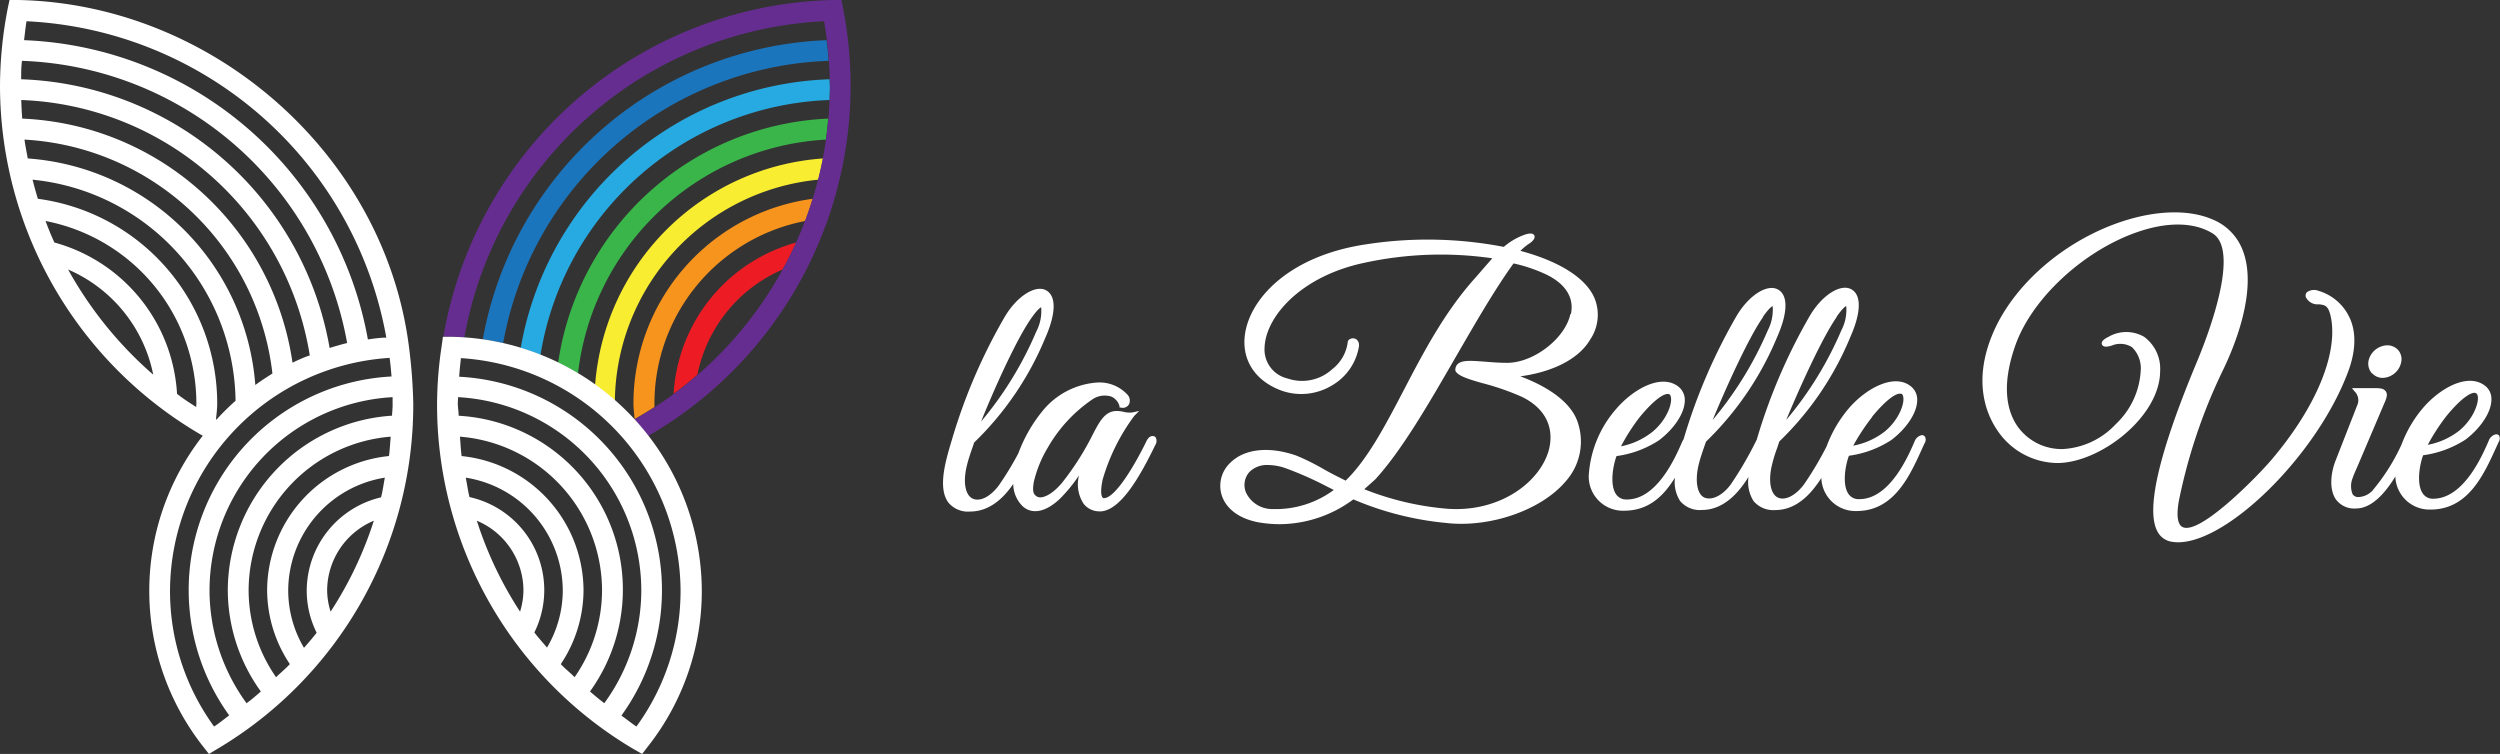
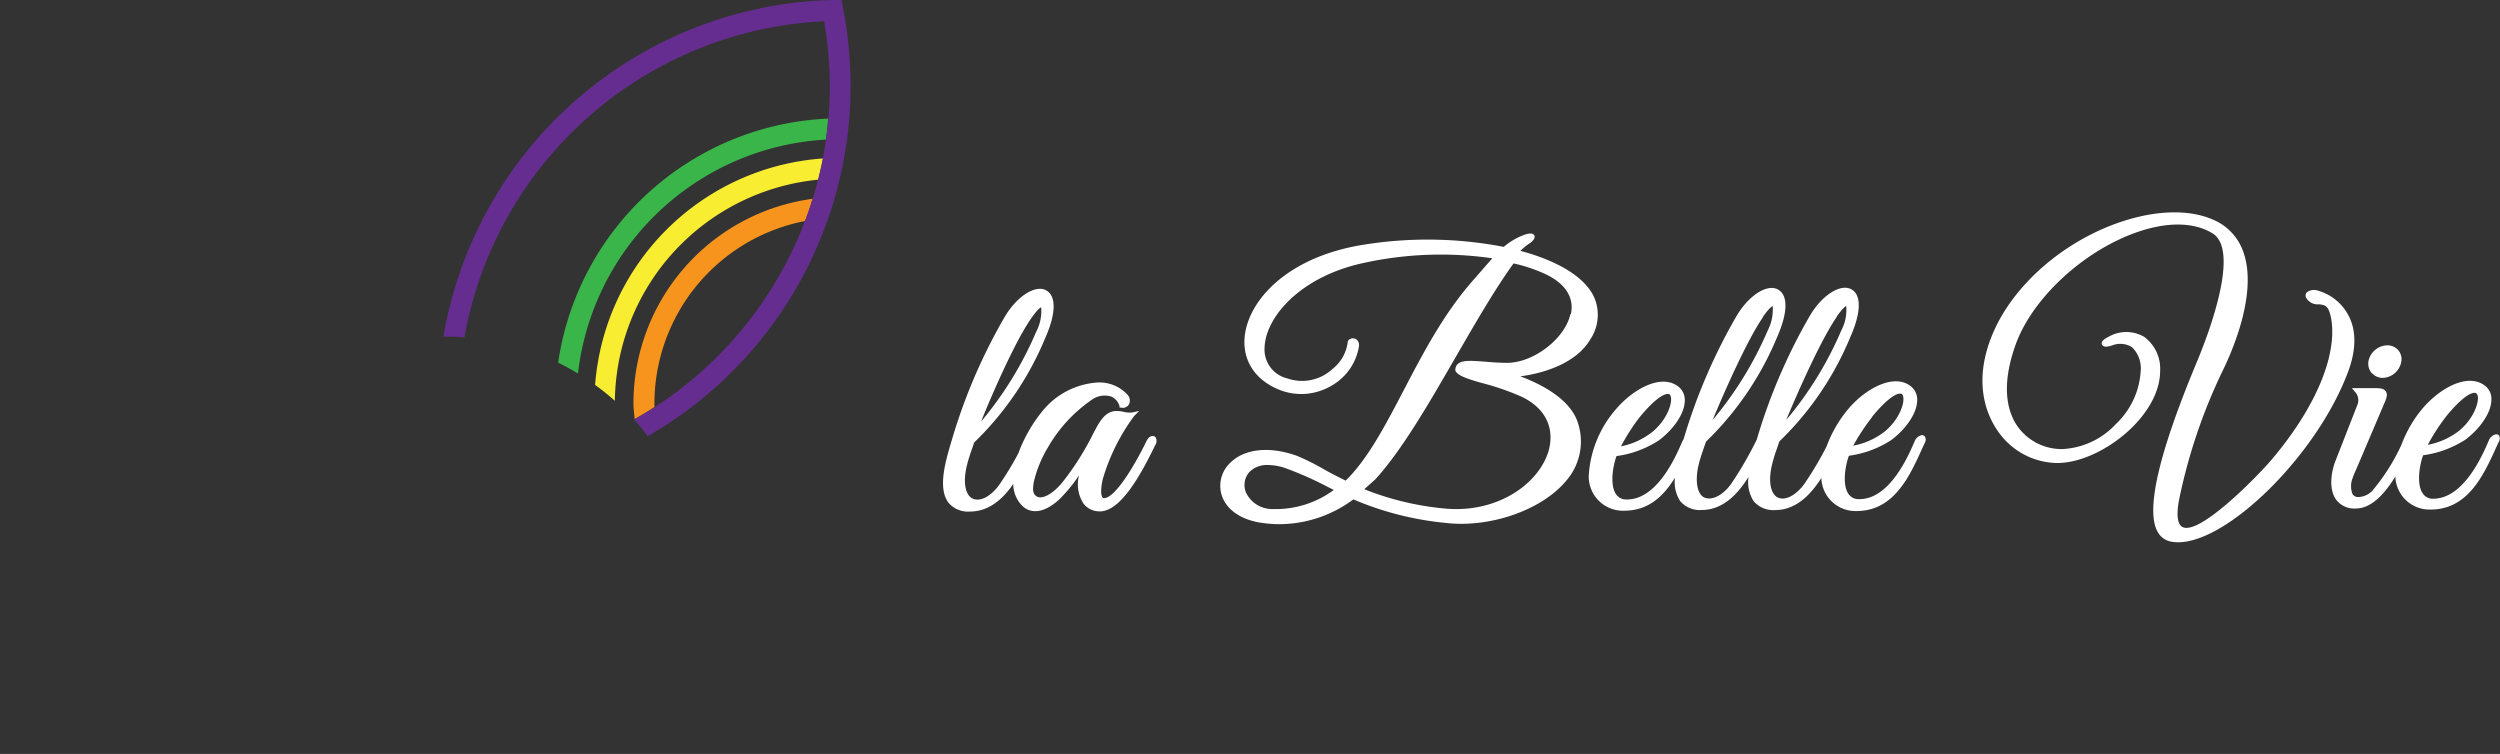
<svg xmlns="http://www.w3.org/2000/svg" viewBox="0 0 302.47 91.22">
  <rect x="0" y="0" width="302.47" height="91.22" fill="#333333" stroke="none" />
  <defs>
    <style>.cls-1{fill:#fff;}.cls-2{fill:#ed1c24;}.cls-3{fill:#f7941d;}.cls-4{fill:#39b54a;}.cls-5{fill:#1b75bc;}.cls-6{fill:#f9ed32;}.cls-7{fill:#662d91;}.cls-8{fill:#27aae1;}</style>
  </defs>
  <title>logo-full-h-light1</title>
  <g id="Layer_2" data-name="Layer 2">
    <g id="Layer_1-2" data-name="Layer 1">
-       <path class="cls-1" d="M49.45,41.73C46.39,18.61,25.7.47,2.2,0L1.15,0,.94,1A49.55,49.55,0,0,0,0,10.55,48.91,48.91,0,0,0,24.53,52.72a30.47,30.47,0,0,0,.06,37.62l.69.88.95-.57A48.4,48.4,0,0,0,50,48.8,63.52,63.52,0,0,0,49.45,41.73Zm-2.71-.88c-.75,0-1.5.11-2.23.22A44,44,0,0,0,2.91,4.86c.1-.76.17-1.53.3-2.29A46.49,46.49,0,0,1,46.74,40.85Zm-20.53,9.9-.08,0c.06-.63.15-1.25.15-1.9A25,25,0,0,0,4.58,24.05c-.23-.76-.44-1.53-.64-2.31A27.24,27.24,0,0,1,28.5,48.49,28.74,28.74,0,0,0,26.21,50.75Zm-2.47-1.5c-.79-.51-1.57-1-2.32-1.6A20.2,20.2,0,0,0,6.58,29.34c-.39-.85-.74-1.72-1.07-2.6A22.51,22.51,0,0,1,23.76,48.8C23.76,49,23.74,49.1,23.74,49.25Zm7.15-2.67A29.73,29.73,0,0,0,3.36,19.17c-.14-.76-.29-1.51-.4-2.28a32,32,0,0,1,30,28.3C32.27,45.63,31.57,46.08,30.89,46.58Zm4.5-2.7A34.53,34.53,0,0,0,2.69,14.35c-.06-.74-.09-1.49-.12-2.25A36.74,36.74,0,0,1,37.48,43C36.77,43.23,36.08,43.55,35.39,43.88Zm4.49-1.78A39.26,39.26,0,0,0,2.56,9.59c0-.75,0-1.49.1-2.23A41.47,41.47,0,0,1,42,41.5C41.3,41.67,40.59,41.88,39.88,42.1ZM8.24,32.61a17.62,17.62,0,0,1,10.3,12.72A46.92,46.92,0,0,1,8.24,32.61ZM25.9,87.9a27.87,27.87,0,0,1-5.33-16.46A28.34,28.34,0,0,1,47.14,43.3c.11.8.17,1.52.23,2.25a25.88,25.88,0,0,0-19.64,41C27.12,87,26.55,87.49,25.9,87.9ZM40,74a8.82,8.82,0,0,1-.42-2.53A9.19,9.19,0,0,1,45.23,63,45.46,45.46,0,0,1,40,74Zm6.11-13.83a11.64,11.64,0,0,0-9,11.3,11.41,11.41,0,0,0,1.2,5.08c-.48.63-1,1.22-1.53,1.83a13.65,13.65,0,0,1-1.91-6.91A13.89,13.89,0,0,1,46.56,57.79C46.41,58.58,46.31,59.37,46.11,60.14Zm1-5A16.39,16.39,0,0,0,32.32,71.44a16.18,16.18,0,0,0,2.75,8.91c-.52.56-1.12,1.05-1.67,1.58a18.44,18.44,0,0,1-3.32-10.49A18.7,18.7,0,0,1,47.27,52.83C47.2,53.61,47.17,54.4,47.06,55.18Zm.37-4.88A21.22,21.22,0,0,0,27.56,71.44a21,21,0,0,0,4,12.22c-.56.49-1.14,1-1.73,1.42a23.21,23.21,0,0,1-4.48-13.64A23.46,23.46,0,0,1,47.5,48.05c0,.25,0,.51,0,.75C47.52,49.3,47.45,49.79,47.43,50.3Z" />
-       <path class="cls-2" d="M94.68,32.61c.59-1.07,1.15-2.15,1.66-3.27A20.19,20.19,0,0,0,81.5,47.65c1-.74,2-1.51,2.88-2.32A17.62,17.62,0,0,1,94.68,32.61Z" />
      <path class="cls-3" d="M97.41,26.74c.34-.88.64-1.78.92-2.69A25,25,0,0,0,76.64,48.8c0,.65.09,1.27.15,1.9.81-.46,1.61-.94,2.39-1.45,0-.15,0-.3,0-.45A22.5,22.5,0,0,1,97.41,26.74Z" />
      <path class="cls-4" d="M67.53,43.88c.82.4,1.62.84,2.4,1.31a32,32,0,0,1,30-28.3c.11-.84.2-1.69.27-2.54A34.53,34.53,0,0,0,67.53,43.88Z" />
-       <path class="cls-5" d="M60.88,41.5A41.48,41.48,0,0,1,100.26,7.36c-.06-.84-.15-1.67-.26-2.5A44,44,0,0,0,58.41,41.07C59.24,41.18,60.07,41.32,60.88,41.5Z" />
      <path class="cls-6" d="M72,46.57c.83.6,1.62,1.24,2.39,1.92A27.24,27.24,0,0,1,99,21.74c.22-.85.41-1.7.58-2.57A29.73,29.73,0,0,0,72,46.57Z" />
      <path class="cls-7" d="M102,1l-.2-1-1,0A49,49,0,0,0,53.65,40.73l1.05,0c.5,0,1,.06,1.48.1A46.48,46.48,0,0,1,99.7,2.57a45.77,45.77,0,0,1,.7,8,46.38,46.38,0,0,1-23.69,40.2h0c.58.63,1.13,1.28,1.66,2h0a48.9,48.9,0,0,0,24.54-42.17A48.79,48.79,0,0,0,102,1Z" />
-       <path class="cls-8" d="M100.36,9.59A39.26,39.26,0,0,0,63,42.1a25.12,25.12,0,0,1,2.39.85A36.76,36.76,0,0,1,100.35,12.1c0-.51.05-1,.05-1.55C100.4,10.23,100.37,9.91,100.36,9.59Z" />
-       <path class="cls-1" d="M52.88,48.8A48.4,48.4,0,0,0,76.69,90.65l1,.57.68-.88a30.37,30.37,0,0,0,6.54-18.9A30.86,30.86,0,0,0,54.7,40.75l-1.11,0-.15,1.09A48.26,48.26,0,0,0,52.88,48.8Zm2.54-.75A23.47,23.47,0,0,1,77.59,71.44a23.21,23.21,0,0,1-4.48,13.64c-.59-.46-1.17-.93-1.73-1.42A21.07,21.07,0,0,0,55.49,50.3c0-.51-.1-1-.1-1.5C55.39,48.56,55.42,48.3,55.42,48.05ZM75.18,86.58a25.87,25.87,0,0,0-19.63-41c.06-.73.12-1.45.22-2.25A28.34,28.34,0,0,1,82.34,71.44,27.86,27.86,0,0,1,77,87.9C76.37,87.49,75.8,87,75.18,86.58Zm-7.33-6.23a16.18,16.18,0,0,0,2.75-8.91A16.4,16.4,0,0,0,55.85,55.18c-.1-.78-.14-1.57-.2-2.35A18.7,18.7,0,0,1,72.84,71.44a18.44,18.44,0,0,1-3.32,10.49C69,81.4,68.37,80.91,67.85,80.35ZM62.92,74a45.46,45.46,0,0,1-5.23-11,9.18,9.18,0,0,1,5.64,8.46A8.81,8.81,0,0,1,62.92,74ZM56.8,60.14c-.19-.77-.29-1.56-.45-2.35A13.89,13.89,0,0,1,68.09,71.44a13.65,13.65,0,0,1-1.91,6.91c-.51-.61-1.05-1.2-1.53-1.83A11.53,11.53,0,0,0,56.8,60.14Z" />
      <path class="cls-1" d="M139.41,52.76c-.26,0-.51.23-.69.59-1.56,3.2-3.84,6.92-5.16,6.92h0a.17.17,0,0,1-.16-.08c-.11-.12-.32-.58,0-2.14a24.23,24.23,0,0,1,3.83-7.73l.6-.6-.83.18a2.88,2.88,0,0,1-1.08-.08,4.63,4.63,0,0,0-.62-.09c-1.55-.11-2.23,1.19-3.08,2.82a33.27,33.27,0,0,1-3.71,5.84c-1.21,1.46-2.42,2-3,1.71s-.58-.81-.44-1.75a14.44,14.44,0,0,1,1.68-4.16,17.69,17.69,0,0,1,5.49-5.92,2.65,2.65,0,0,1,2.21-.29,1.76,1.76,0,0,1,1,1.18l0,.15.15,0a.87.87,0,0,0,1-.4,1.07,1.07,0,0,0-.27-1.24,4.59,4.59,0,0,0-3.56-1.39,9.35,9.35,0,0,0-6.56,3.35,17.84,17.84,0,0,0-3,5.21,37.57,37.57,0,0,1-2.33,3.84c-1,1.38-2.29,2.06-3.19,1.65s-1.22-2-.69-4.08c.16-.66.38-1.29.57-1.86.11-.3.21-.59.28-.84a37.52,37.52,0,0,0,8.61-12.65c1.33-3,1.35-5.13.08-5.79s-3.5.7-5,3.26a67.44,67.44,0,0,0-6.39,14.9l-.16.53c-.61,2.1-1.53,5.27-.25,7a3.08,3.08,0,0,0,2.63,1.09h0c2.28,0,4-1.54,5.22-3.34a3.82,3.82,0,0,0,1.12,2.68c1.14,1.07,2.84.73,4.54-.9a18.11,18.11,0,0,0,2.3-2.82,4.28,4.28,0,0,0,.57,3.46,2.44,2.44,0,0,0,1.93.9h.18c2.43-.2,4.77-4.36,6.53-8a.93.93,0,0,0,.07-.94A.44.44,0,0,0,139.41,52.76ZM124.8,38.46h0c.87-1.24,1.17-1.27,1.17-1.29a5.37,5.37,0,0,1-.59,2.94A43,43,0,0,1,118.7,51C120.14,47.41,122.93,41.1,124.8,38.46Zm67.6,2.61a5.34,5.34,0,0,0,.55-4.92c-1-2.47-4.23-4.52-9-5.8a7.25,7.25,0,0,1,.92-.78c.65-.4.91-.79.76-1.09s-.62-.3-1.39,0a8,8,0,0,0-2.3,1.39,48.59,48.59,0,0,0-16.52-.33c-9.58,1.38-14.4,6.77-14.83,11.21-.29,3,1.43,5.46,4.6,6.56a7.18,7.18,0,0,0,6-.7,6.7,6.7,0,0,0,3.23-4.72v-.08a.82.82,0,0,0-.36-.78.74.74,0,0,0-.74,0,.47.47,0,0,0-.27.45,4.94,4.94,0,0,1-1.87,3.19,5.41,5.41,0,0,1-5.41,1.12A3.6,3.6,0,0,1,153,42c.16-3.73,4.42-8.57,12-10.19a43.55,43.55,0,0,1,15.55-.56l-2.09,2.4c-3.68,4.1-6.21,8.93-8.65,13.61-2.23,4.26-4.33,8.28-7,10.89-1.05-.52-2-1-2.82-1.48a27.25,27.25,0,0,0-3.15-1.55c-3.3-1.15-6.29-.83-8,.88a3.82,3.82,0,0,0-1,4c.62,1.78,2.48,3,5.13,3.3a14.37,14.37,0,0,0,1.85.12,15.07,15.07,0,0,0,8.92-3,37.4,37.4,0,0,0,11.11,2.84c5.34.65,11.6-1.51,14.56-5a7.23,7.23,0,0,0,1.53-7c-.88-3-4.59-4.83-7-5.73C187.08,45.12,190.79,43.82,192.4,41.07ZM154,61.59a3.5,3.5,0,0,1-3.25-2,2.36,2.36,0,0,1,.44-2.51,3,3,0,0,1,2.23-.82,6.67,6.67,0,0,1,2.16.4,42.39,42.39,0,0,1,4.79,2.11l1,.51A11.81,11.81,0,0,1,154,61.59Zm36-23.6c-.62,2.93-4.38,5.86-7.58,5.91-1,0-1.91-.07-2.74-.14-1.61-.12-2.77-.22-3.31.28a.94.94,0,0,0-.29.71l0,.1c.27.6,1.47,1,3.29,1.51A30.74,30.74,0,0,1,184.1,48c2.84,1.36,4,3.71,3.29,6.45-1.08,3.94-6.07,7.67-12.55,7.08a34.91,34.91,0,0,1-9.78-2.34L166.39,58c3.21-3.5,6.48-9.17,9.65-14.66,2.32-4,4.72-8.2,7.08-11.47a18.79,18.79,0,0,1,3.74,1.24C189.38,34.25,190.49,36,190.06,38ZM232.5,52.65a1.18,1.18,0,0,0-.85.74c-.75,1.74-3,7-6.69,7h0a1.47,1.47,0,0,1-1.33-.65c-.77-1.15-.36-3.47.07-4.6a12.46,12.46,0,0,0,5.14-1.91c1.9-1.45,3.12-3.35,3.12-4.83a2.05,2.05,0,0,0-.82-1.7c-2-1.54-5.41.28-7.52,2.78A15.18,15.18,0,0,0,221,54a40.62,40.62,0,0,1-2.7,4.55c-1,1.38-2.3,2.06-3.19,1.65s-1.22-2-.69-4.08a16.82,16.82,0,0,1,.57-1.85c.11-.31.2-.6.28-.85a37.32,37.32,0,0,0,8.6-12.65c1.33-3,1.36-5.13.08-5.79s-3.5.7-5,3.26a68.4,68.4,0,0,0-6.39,14.9v.05a.18.18,0,0,0-.05.07,44.45,44.45,0,0,1-3.08,5.31c-1,1.38-2.3,2-3.19,1.64s-1.22-2-.7-4.08c.16-.65.38-1.29.57-1.85.11-.31.21-.59.29-.84A37.66,37.66,0,0,0,215,40.81c1.33-3,1.36-5.13.08-5.8s-3.5.7-5,3.26a68.32,68.32,0,0,0-6.39,14.89,1.75,1.75,0,0,0-.16.27c-.75,1.74-3,7-6.69,7h0a1.48,1.48,0,0,1-1.33-.65c-.77-1.15-.35-3.47.07-4.6a12.46,12.46,0,0,0,5.14-1.91c1.9-1.45,3.12-3.35,3.12-4.83a2.05,2.05,0,0,0-.82-1.7c-2.05-1.53-5.4.29-7.52,2.78a13.46,13.46,0,0,0-3.28,8,4.14,4.14,0,0,0,4.28,4.27h0c3,0,4.81-1.82,6.15-4a4.26,4.26,0,0,0,.62,2.82,3.1,3.1,0,0,0,2.63,1.09h0c2.56,0,4.37-1.94,5.65-4a4.3,4.3,0,0,0,.61,2.92,3.11,3.11,0,0,0,2.63,1.09h0c2.5,0,4.29-1.86,5.57-3.88a4.13,4.13,0,0,0,4.25,4h0c4.52,0,6.41-4.17,7.93-7.52l.3-.66a.8.8,0,0,0,.06-.81A.43.43,0,0,0,232.5,52.65Zm-6-2.23c1.83-2.22,3-2.9,3.48-2.78.06,0,.21,0,.28.34.2.79-.47,2.75-2.18,4.19a8.85,8.85,0,0,1-3.86,1.75A25.91,25.91,0,0,1,226.53,50.42Zm-4.29-12.1h0c.87-1.25,1.17-1.28,1.16-1.3a5.31,5.31,0,0,1-.59,2.95,42.93,42.93,0,0,1-6.67,10.84C217.58,47.27,220.37,41,222.24,38.32Zm-8.91,0h0c.88-1.25,1.18-1.28,1.17-1.29a5.39,5.39,0,0,1-.59,2.94,43.22,43.22,0,0,1-6.67,10.84C208.67,47.29,211.46,41,213.33,38.33ZM198.39,50.46c1.83-2.22,3-2.9,3.49-2.78.05,0,.2,0,.27.34.2.79-.47,2.75-2.18,4.19A8.87,8.87,0,0,1,196.12,54,23.91,23.91,0,0,1,198.39,50.46Zm85.67-5.4c-3.76,10-14.5,20.55-20.54,20.55a5,5,0,0,1-.79-.07,2.33,2.33,0,0,1-1.7-1.23c-1.43-2.61.15-9.44,4.67-20.29,1.34-3.17,5.42-13.67,2-15.78-2.23-1.37-5.46-1.43-9.11-.16-6.47,2.24-12.65,7.94-14.7,13.55-1.91,5.28-.93,8.36.24,10a6.54,6.54,0,0,0,5.45,2.7h0A9.46,9.46,0,0,0,256,51.3a9.59,9.59,0,0,0,3-6.42A3.56,3.56,0,0,0,257.94,42a2.67,2.67,0,0,0-2.44-.19c-.44.13-1,.26-1.18-.12s.32-.71.79-.94a4.28,4.28,0,0,1,4.3,0,4.77,4.77,0,0,1,1.94,4.13c0,5.52-7.24,11.14-12.46,11.14h0a8.86,8.86,0,0,1-7.35-4.13c-1.23-1.87-2.9-5.87-.36-11.71,2.37-5.45,7.82-10.39,14.22-12.9,4.69-1.83,9.19-2.09,12.34-.71a6.55,6.55,0,0,1,3.65,3.84c1.77,4.8-1.12,11.67-2.45,14.4a66.44,66.44,0,0,0-5.33,15.82c-.31,1.77-.14,2.85.46,3.14,2.07,1,9-6.09,10.69-8.07,5.31-6.22,8-12.57,7.31-17-.3-1.73-.71-1.78-1.46-1.88l-.36,0a1.58,1.58,0,0,1-1.27-.87.6.6,0,0,1,.12-.59,1.48,1.48,0,0,1,1.42-.17,6,6,0,0,1,3.63,3C285.11,40,285.08,42.4,284.06,45.06Zm2.9.1a1.81,1.81,0,0,1-.41-1.44,2.39,2.39,0,0,1,2.26-1.94h0a1.74,1.74,0,0,1,1.36.6,1.67,1.67,0,0,1,.35,1.41,2.36,2.36,0,0,1-2.26,1.93h0A1.71,1.71,0,0,1,287,45.16Zm15.42,7.57a.43.43,0,0,0-.42-.18,1.17,1.17,0,0,0-.84.74c-.75,1.74-3,7-6.69,7.05h0a1.46,1.46,0,0,1-1.32-.66c-.77-1.15-.36-3.47.06-4.6a12.5,12.5,0,0,0,5.15-1.91c1.89-1.45,3.11-3.35,3.11-4.83a2,2,0,0,0-.81-1.7c-2.06-1.54-5.41.29-7.52,2.78a14.9,14.9,0,0,0-2.55,4.38A24.3,24.3,0,0,1,287,59.4a2.48,2.48,0,0,1-1.69.74h0a.83.83,0,0,1-.66-.32,2.58,2.58,0,0,1,0-2c.06-.22.37-.93.49-1.19l3.34-7.85c.28-.62.41-1.06.19-1.4s-.58-.42-1.29-.42h0l-2.82,0,.32.4a1.49,1.49,0,0,1,.38,1.51l-2.68,6.85c-.53,1.33-.84,3.35,0,4.65a2.74,2.74,0,0,0,2.46,1.15h0c1.91,0,3.53-1.85,4.77-3.87a4.13,4.13,0,0,0,4.26,4h0c4.53,0,6.42-4.18,7.94-7.52l.3-.66A.79.79,0,0,0,302.38,52.73ZM296,50.32c1.83-2.22,3-2.9,3.49-2.78,0,0,.21.05.28.34.19.79-.48,2.75-2.19,4.19a8.82,8.82,0,0,1-3.85,1.75A24.78,24.78,0,0,1,296,50.32Z" />
    </g>
  </g>
</svg>